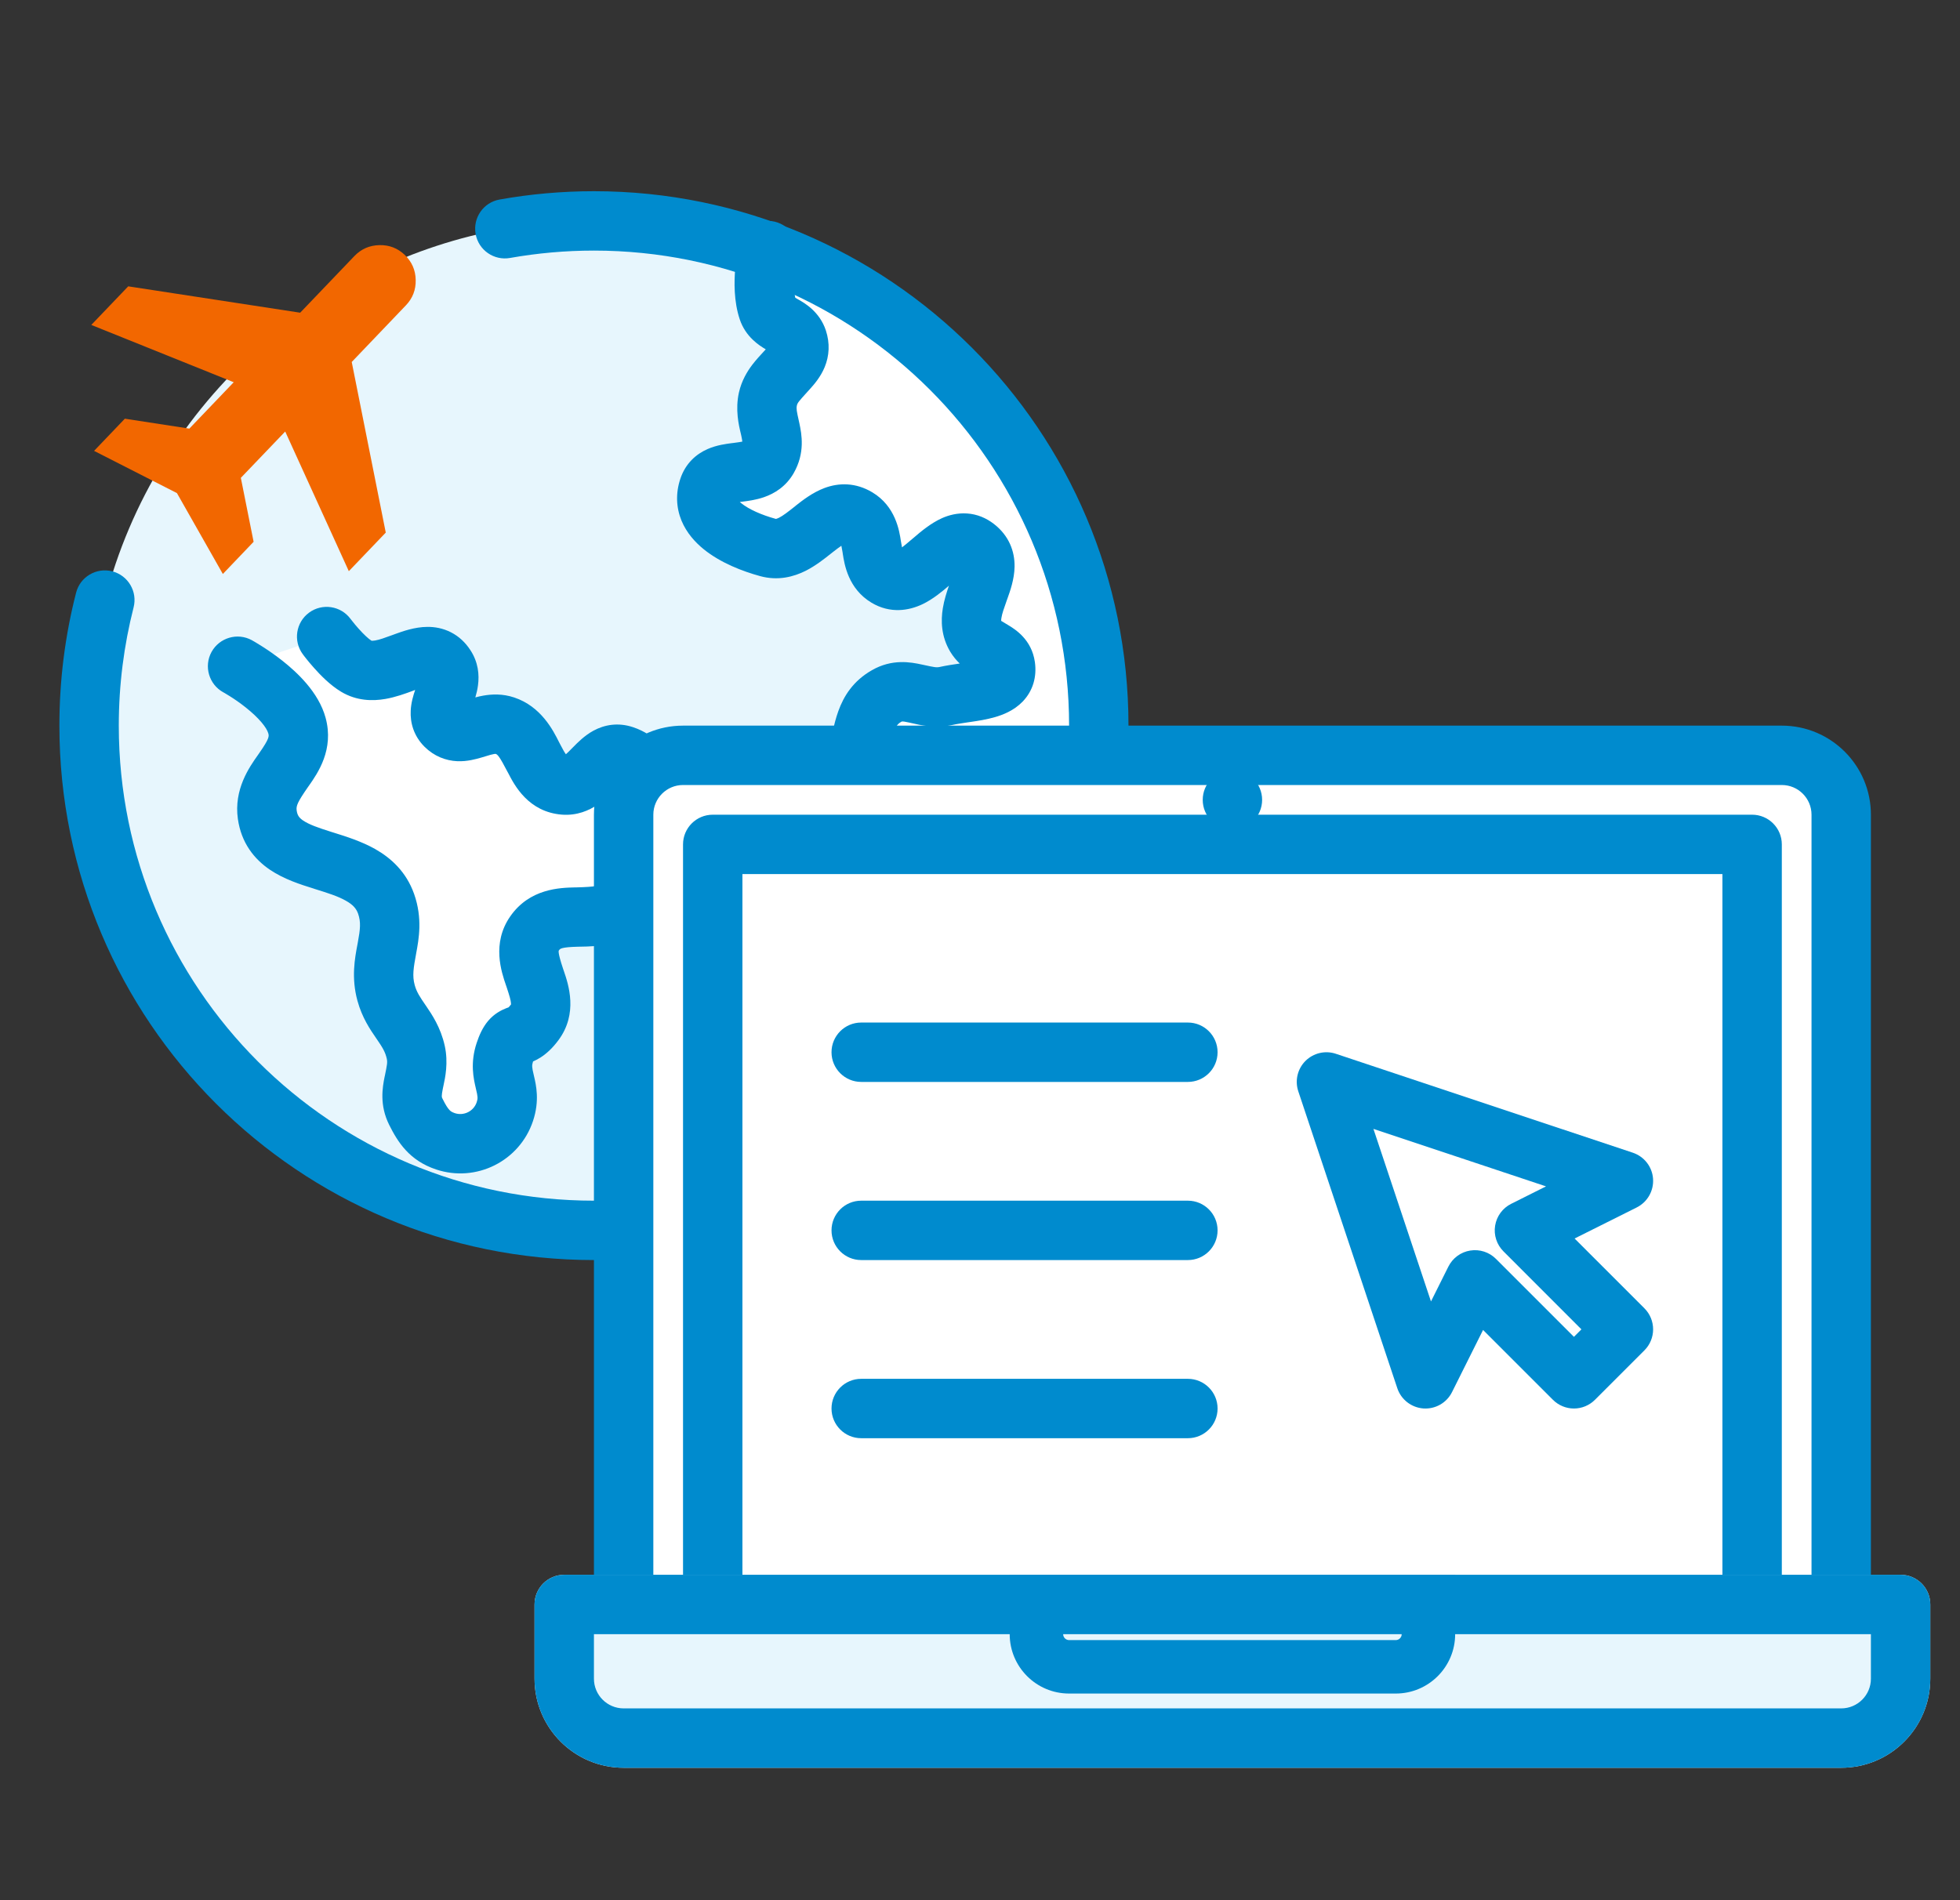
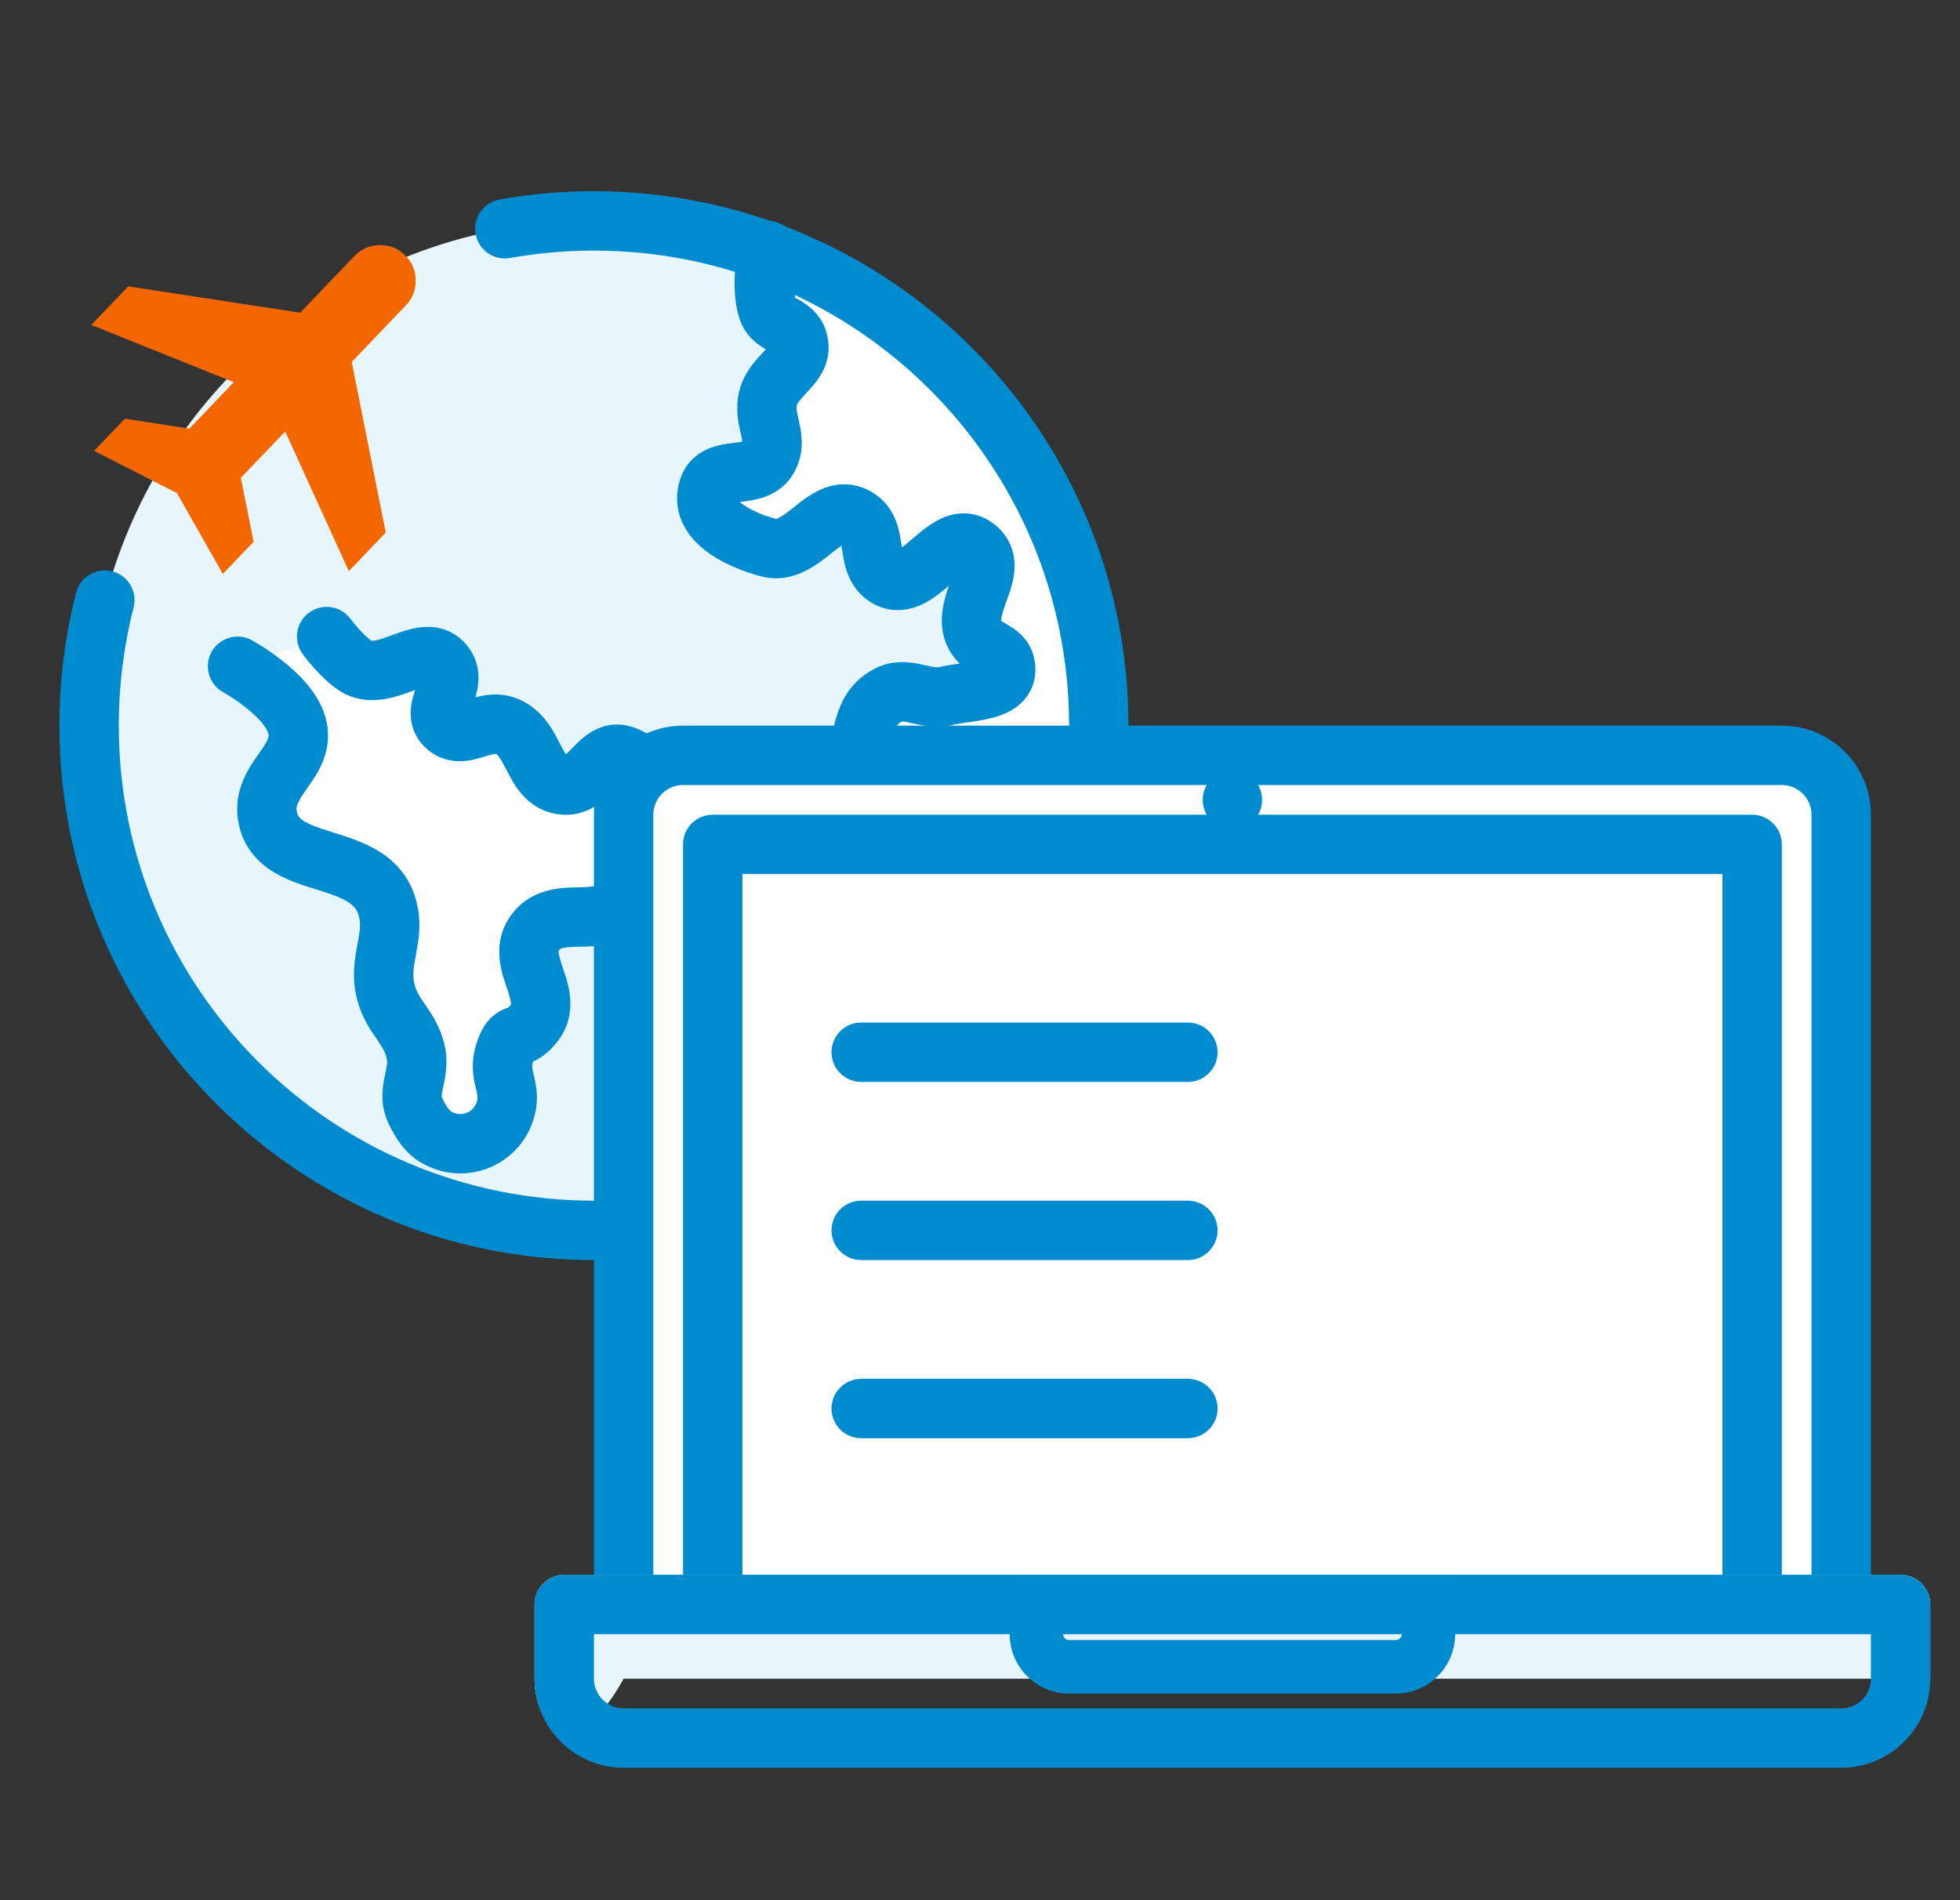
<svg xmlns="http://www.w3.org/2000/svg" width="33" height="32" viewBox="0 0 33 32" fill="none">
  <rect x="0" y="0" width="33" height="32" fill="#333333" stroke="none" />
  <path d="M18.5 12.22C18.5 16.914 14.694 20.72 10 20.72C5.306 20.72 1.5 16.914 1.5 12.22C1.5 11.49 1.592 10.782 1.765 10.106C2.192 8.439 3.111 6.97 4.358 5.862C5.504 4.845 6.927 4.132 8.5 3.852C8.987 3.765 9.488 3.72 10 3.72C14.694 3.72 18.5 7.526 18.5 12.22Z" fill="#E7F6FD" />
  <path d="M5 12.22C4.855 11.687 4 11.22 4 11.22L5.5 10.72C5.5 10.72 5.763 11.078 6 11.22C6.502 11.521 7.175 10.733 7.5 11.22C7.717 11.545 7.224 11.944 7.5 12.22C7.776 12.496 8.13 12.097 8.5 12.22C9.024 12.395 8.949 13.178 9.5 13.22C9.935 13.254 10.086 12.582 10.5 12.72C10.914 12.858 10.938 13.288 11 13.72C11.087 14.331 10.937 14.783 10.5 15.22C10.063 15.657 9.351 15.212 9 15.72C8.667 16.202 9.351 16.751 9 17.22C8.738 17.569 8.638 17.306 8.5 17.72C8.362 18.134 8.638 18.306 8.5 18.72C8.362 19.134 7.914 19.358 7.5 19.22C7.238 19.133 7.123 18.967 7 18.72C6.825 18.371 7.085 18.101 7 17.72C6.905 17.294 6.615 17.141 6.5 16.72C6.346 16.155 6.695 15.772 6.5 15.22C6.175 14.299 4.638 14.687 4.5 13.72C4.413 13.109 5.162 12.816 5 12.22Z" fill="white" />
  <path fill-rule="evenodd" clip-rule="evenodd" d="M5.5 10.72L5.097 11.016C4.934 10.794 4.981 10.481 5.204 10.317C5.426 10.154 5.739 10.201 5.903 10.424L5.904 10.425L5.91 10.433C5.916 10.441 5.925 10.452 5.937 10.467C5.961 10.498 5.995 10.539 6.035 10.584C6.124 10.684 6.206 10.76 6.255 10.79C6.255 10.79 6.256 10.79 6.255 10.79C6.262 10.791 6.28 10.792 6.316 10.786C6.392 10.773 6.473 10.743 6.605 10.695C6.618 10.69 6.632 10.685 6.646 10.68L6.651 10.678C6.775 10.633 6.982 10.558 7.196 10.557C7.316 10.556 7.454 10.578 7.59 10.647C7.727 10.716 7.835 10.82 7.916 10.943C8.055 11.151 8.071 11.368 8.048 11.539C8.039 11.612 8.021 11.683 8.003 11.745C8.047 11.733 8.093 11.722 8.14 11.714C8.28 11.69 8.461 11.68 8.658 11.746C9.111 11.897 9.314 12.301 9.411 12.495C9.42 12.511 9.427 12.526 9.434 12.539C9.479 12.627 9.507 12.674 9.528 12.702C9.555 12.679 9.59 12.643 9.651 12.581C9.653 12.579 9.655 12.577 9.657 12.575C9.723 12.508 9.841 12.387 9.992 12.305C10.176 12.205 10.406 12.162 10.658 12.246C11.045 12.375 11.248 12.655 11.352 12.938C11.428 13.144 11.46 13.386 11.483 13.563C11.487 13.594 11.491 13.623 11.495 13.649C11.547 14.013 11.532 14.36 11.421 14.694C11.31 15.027 11.114 15.314 10.854 15.574C10.496 15.931 10.028 15.938 9.783 15.942C9.764 15.943 9.747 15.943 9.731 15.943C9.446 15.95 9.428 15.979 9.414 16.001C9.413 16.002 9.412 16.003 9.411 16.005C9.411 16.005 9.411 16.004 9.411 16.005C9.407 16.007 9.383 16.023 9.481 16.316C9.485 16.327 9.488 16.338 9.493 16.351C9.57 16.576 9.738 17.069 9.4 17.52C9.307 17.645 9.209 17.739 9.1 17.809C9.057 17.836 9.012 17.859 8.975 17.875C8.975 17.876 8.975 17.877 8.974 17.878C8.953 17.944 8.955 17.971 8.987 18.105C8.987 18.108 8.988 18.111 8.989 18.114C9.027 18.274 9.088 18.536 8.974 18.878C8.749 19.554 8.018 19.92 7.342 19.694C6.889 19.543 6.695 19.228 6.553 18.944C6.386 18.61 6.44 18.311 6.476 18.132L6.48 18.115C6.517 17.934 6.526 17.891 6.512 17.828C6.487 17.717 6.441 17.64 6.345 17.501C6.34 17.494 6.335 17.486 6.33 17.479C6.235 17.341 6.096 17.139 6.018 16.852C5.912 16.465 5.975 16.134 6.017 15.912C6.019 15.899 6.021 15.886 6.024 15.874C6.067 15.643 6.078 15.527 6.029 15.386C5.998 15.3 5.942 15.235 5.824 15.169C5.691 15.093 5.526 15.041 5.295 14.969L5.278 14.963C5.068 14.898 4.783 14.808 4.545 14.647C4.278 14.466 4.062 14.193 4.005 13.791C3.934 13.292 4.199 12.918 4.341 12.717C4.351 12.703 4.36 12.69 4.368 12.678C4.537 12.436 4.53 12.398 4.518 12.352C4.491 12.254 4.361 12.091 4.135 11.912C4.037 11.834 3.941 11.769 3.869 11.724C3.833 11.701 3.804 11.684 3.785 11.673L3.764 11.661L3.76 11.659C3.518 11.526 3.429 11.222 3.561 10.98C3.694 10.738 3.998 10.649 4.24 10.781L4 11.22C4.24 10.781 4.24 10.781 4.24 10.781L4.242 10.782L4.245 10.784L4.255 10.79C4.264 10.795 4.275 10.801 4.289 10.809C4.317 10.826 4.356 10.849 4.403 10.879C4.496 10.938 4.623 11.023 4.756 11.128C4.994 11.317 5.364 11.653 5.482 12.088C5.628 12.622 5.349 13.021 5.201 13.232C5.197 13.238 5.193 13.244 5.188 13.25C5.008 13.509 4.984 13.571 4.995 13.649C5.007 13.731 5.035 13.771 5.105 13.819C5.204 13.885 5.348 13.937 5.58 14.01C5.596 14.015 5.612 14.02 5.628 14.025C5.827 14.087 6.087 14.169 6.316 14.298C6.581 14.448 6.839 14.679 6.972 15.054C7.117 15.465 7.052 15.815 7.007 16.055L7.007 16.056C6.961 16.305 6.94 16.432 6.982 16.588C7.015 16.707 7.067 16.785 7.17 16.935L7.171 16.936C7.272 17.085 7.418 17.298 7.488 17.611C7.551 17.896 7.495 18.152 7.465 18.29C7.462 18.305 7.459 18.32 7.456 18.332C7.43 18.462 7.438 18.479 7.446 18.494C7.446 18.495 7.447 18.495 7.447 18.496C7.504 18.611 7.538 18.662 7.566 18.691C7.583 18.71 7.604 18.728 7.658 18.746C7.81 18.796 7.975 18.714 8.026 18.562C8.048 18.496 8.045 18.469 8.013 18.335C8.013 18.332 8.012 18.329 8.011 18.326C7.974 18.166 7.912 17.904 8.026 17.562C8.068 17.435 8.125 17.304 8.217 17.194C8.326 17.065 8.446 17.01 8.52 16.98C8.544 16.971 8.556 16.966 8.563 16.964C8.57 16.957 8.582 16.944 8.6 16.92C8.6 16.92 8.601 16.919 8.601 16.919C8.603 16.919 8.605 16.917 8.603 16.894C8.599 16.841 8.579 16.773 8.533 16.633C8.529 16.622 8.524 16.609 8.52 16.595C8.443 16.371 8.276 15.887 8.589 15.435C8.916 14.962 9.427 14.95 9.686 14.944C9.693 14.944 9.699 14.944 9.706 14.944C10.033 14.935 10.095 14.918 10.146 14.867C10.323 14.69 10.421 14.532 10.472 14.377C10.524 14.223 10.54 14.038 10.505 13.791C10.499 13.748 10.494 13.71 10.489 13.674C10.48 13.606 10.472 13.546 10.461 13.484C10.446 13.394 10.43 13.329 10.413 13.282C10.408 13.268 10.403 13.256 10.398 13.247C10.388 13.257 10.377 13.268 10.365 13.281C10.359 13.287 10.353 13.293 10.347 13.3C10.285 13.363 10.183 13.468 10.065 13.549C9.918 13.649 9.715 13.738 9.462 13.719C8.895 13.675 8.661 13.222 8.555 13.016C8.552 13.011 8.549 13.005 8.546 13C8.408 12.733 8.377 12.707 8.346 12.696C8.341 12.695 8.331 12.696 8.313 12.699C8.275 12.706 8.241 12.716 8.183 12.734C8.161 12.74 8.136 12.748 8.106 12.757C8.02 12.782 7.868 12.826 7.7 12.819C7.504 12.81 7.309 12.736 7.146 12.574C6.963 12.39 6.905 12.168 6.915 11.969C6.921 11.832 6.961 11.703 6.99 11.619C6.989 11.62 6.988 11.62 6.987 11.62C6.974 11.625 6.96 11.63 6.945 11.636C6.829 11.679 6.657 11.742 6.486 11.771C6.277 11.807 6.006 11.807 5.743 11.649C5.555 11.536 5.389 11.363 5.288 11.249C5.232 11.187 5.186 11.13 5.153 11.089C5.137 11.068 5.123 11.051 5.114 11.039L5.103 11.023L5.099 11.019L5.098 11.017L5.097 11.016C5.097 11.016 5.097 11.016 5.5 10.72ZM8.557 16.969C8.557 16.969 8.558 16.969 8.558 16.968L8.557 16.969ZM3.76 11.659C3.76 11.659 3.76 11.659 3.76 11.659V11.659Z" fill="#008BCE" />
  <path d="M13 5.22C12.862 4.806 13 4.22 13 4.22C13 4.22 16.446 5.932 17.5 7.72C18.706 9.766 18.942 11.386 18.5 13.72C18.223 15.181 17 17.22 17 17.22C17 17.22 14.879 16.048 14.5 14.72C14.285 13.969 14.27 13.466 14.5 12.72C14.628 12.303 14.621 11.937 15 11.72C15.339 11.526 15.619 11.805 16 11.72C16.426 11.625 17.062 11.652 17 11.22C16.961 10.947 16.642 10.957 16.5 10.72C16.199 10.218 16.962 9.58 16.5 9.22C16.013 8.841 15.53 10.038 15 9.72C14.626 9.495 14.874 8.945 14.5 8.72C13.97 8.402 13.596 9.382 13 9.22C12.467 9.075 11.825 8.744 12 8.22C12.138 7.806 12.783 8.099 13 7.72C13.194 7.381 12.915 7.101 13 6.72C13.095 6.294 13.638 6.134 13.5 5.72C13.413 5.458 13.087 5.482 13 5.22Z" fill="white" />
  <path fill-rule="evenodd" clip-rule="evenodd" d="M13.416 4.334L13.413 4.348C13.411 4.36 13.407 4.379 13.402 4.404C13.393 4.455 13.383 4.526 13.376 4.608C13.362 4.761 13.366 4.906 13.39 5.014C13.4 5.02 13.413 5.027 13.429 5.037C13.434 5.039 13.439 5.042 13.445 5.046C13.544 5.102 13.798 5.246 13.904 5.562C13.977 5.783 13.962 5.995 13.885 6.182C13.817 6.347 13.708 6.473 13.638 6.55C13.617 6.573 13.598 6.594 13.581 6.613C13.451 6.757 13.427 6.784 13.417 6.828C13.405 6.884 13.413 6.921 13.452 7.097C13.454 7.107 13.456 7.118 13.459 7.129C13.498 7.312 13.558 7.628 13.363 7.968C13.233 8.195 13.038 8.312 12.865 8.372C12.725 8.421 12.575 8.439 12.486 8.45C12.477 8.451 12.469 8.452 12.462 8.453C12.46 8.453 12.458 8.453 12.456 8.454C12.463 8.46 12.47 8.467 12.479 8.473C12.607 8.577 12.824 8.673 13.061 8.738C13.064 8.738 13.064 8.738 13.066 8.738C13.065 8.738 13.066 8.738 13.066 8.738C13.07 8.737 13.086 8.734 13.116 8.719C13.186 8.683 13.26 8.626 13.39 8.523L13.4 8.514C13.508 8.429 13.68 8.294 13.88 8.219C14.122 8.128 14.406 8.123 14.687 8.291C15.079 8.526 15.142 8.938 15.168 9.112C15.17 9.122 15.171 9.131 15.173 9.14C15.178 9.171 15.182 9.196 15.187 9.218C15.232 9.184 15.29 9.135 15.37 9.067C15.375 9.062 15.381 9.058 15.387 9.053C15.496 8.959 15.669 8.811 15.862 8.725C15.973 8.676 16.117 8.636 16.281 8.647C16.451 8.658 16.605 8.723 16.736 8.825C16.988 9.021 17.086 9.284 17.082 9.543C17.079 9.754 17.006 9.957 16.962 10.08L16.96 10.085C16.957 10.095 16.953 10.106 16.949 10.116C16.901 10.251 16.873 10.33 16.861 10.404C16.856 10.431 16.856 10.447 16.857 10.456C16.869 10.463 16.901 10.483 16.975 10.527C17.094 10.599 17.37 10.77 17.424 11.149C17.459 11.395 17.393 11.633 17.219 11.814C17.071 11.968 16.883 12.039 16.751 12.077C16.613 12.117 16.464 12.14 16.347 12.157C16.328 12.16 16.309 12.163 16.291 12.165C16.189 12.181 16.109 12.192 16.038 12.208C15.75 12.272 15.487 12.21 15.351 12.178C15.334 12.174 15.32 12.17 15.307 12.168C15.234 12.152 15.206 12.149 15.19 12.15C15.19 12.15 15.189 12.15 15.189 12.15C15.185 12.15 15.184 12.15 15.177 12.154C15.117 12.188 15.088 12.223 15.056 12.314C15.035 12.371 15.018 12.438 14.994 12.535C14.992 12.544 14.99 12.554 14.988 12.563C14.967 12.65 14.941 12.757 14.907 12.867C14.803 13.206 14.761 13.466 14.763 13.715C14.764 13.966 14.81 14.232 14.91 14.583C15.053 15.082 15.562 15.623 16.133 16.076C16.404 16.292 16.666 16.47 16.861 16.595C16.958 16.656 17.037 16.704 17.091 16.736C17.119 16.752 17.14 16.764 17.153 16.772L17.168 16.78L17.171 16.782C17.413 16.916 17.5 17.22 17.367 17.462C17.233 17.703 16.929 17.791 16.687 17.657L16.929 17.22C16.687 17.657 16.688 17.658 16.687 17.657L16.686 17.657L16.684 17.656L16.678 17.652L16.658 17.641C16.64 17.631 16.615 17.616 16.583 17.598C16.52 17.56 16.431 17.506 16.323 17.438C16.108 17.3 15.816 17.102 15.51 16.859C14.926 16.395 14.185 15.685 13.948 14.857C13.834 14.457 13.765 14.096 13.763 13.721C13.76 13.345 13.826 12.981 13.951 12.573C13.976 12.494 13.994 12.417 14.016 12.327C14.018 12.318 14.02 12.31 14.022 12.301C14.045 12.206 14.074 12.089 14.115 11.975C14.205 11.725 14.362 11.468 14.681 11.286C15.021 11.091 15.337 11.151 15.52 11.191C15.531 11.193 15.542 11.195 15.553 11.198C15.728 11.236 15.766 11.244 15.821 11.232C15.932 11.207 16.053 11.19 16.153 11.175C16.155 11.175 16.157 11.174 16.159 11.174C16.104 11.122 16.049 11.057 16 10.977C15.845 10.718 15.84 10.454 15.874 10.244C15.896 10.107 15.94 9.971 15.977 9.863C15.868 9.957 15.71 10.089 15.536 10.173C15.307 10.283 14.991 10.34 14.672 10.149C14.28 9.913 14.217 9.502 14.19 9.328C14.189 9.318 14.187 9.308 14.186 9.3C14.178 9.253 14.171 9.217 14.166 9.191C14.131 9.214 14.083 9.25 14.014 9.304C14.005 9.311 13.995 9.319 13.985 9.327C13.882 9.409 13.732 9.528 13.566 9.612C13.365 9.713 13.101 9.785 12.798 9.702C12.502 9.621 12.132 9.479 11.849 9.25C11.705 9.133 11.56 8.975 11.474 8.767C11.384 8.547 11.374 8.305 11.455 8.062C11.541 7.805 11.72 7.647 11.912 7.563C12.067 7.494 12.234 7.474 12.327 7.462C12.331 7.461 12.334 7.461 12.338 7.461C12.419 7.45 12.466 7.444 12.498 7.437C12.497 7.419 12.492 7.39 12.482 7.342C12.479 7.33 12.475 7.315 12.472 7.298C12.439 7.163 12.377 6.899 12.441 6.611C12.486 6.41 12.581 6.254 12.669 6.139C12.731 6.058 12.808 5.975 12.859 5.92C12.873 5.905 12.884 5.893 12.893 5.883C12.784 5.819 12.554 5.674 12.455 5.378C12.353 5.073 12.36 4.741 12.379 4.521C12.39 4.405 12.405 4.304 12.417 4.231C12.424 4.195 12.43 4.165 12.434 4.144L12.44 4.118L12.442 4.11L12.442 4.107L12.443 4.106C12.443 4.106 12.443 4.105 12.922 4.218L12.443 4.106C12.506 3.837 12.775 3.67 13.044 3.733C13.312 3.797 13.479 4.065 13.416 4.333C13.416 4.334 13.416 4.334 13.416 4.334ZM16.858 10.463C16.858 10.463 16.858 10.463 16.858 10.463V10.463Z" fill="#008BCE" />
  <path d="M1.584 7.593L2.102 7.051L3.188 7.218L3.935 6.437L1.537 5.472L2.159 4.822L5.054 5.266L5.967 4.312C6.081 4.193 6.221 4.132 6.387 4.128C6.553 4.124 6.696 4.179 6.815 4.293C6.934 4.408 6.996 4.548 6.999 4.714C7.003 4.88 6.948 5.023 6.834 5.142L5.922 6.096L6.495 8.969L5.873 9.619L4.802 7.267L4.055 8.047L4.27 9.124L3.752 9.666L2.979 8.304L1.584 7.593Z" fill="#F26700" />
  <path fill-rule="evenodd" clip-rule="evenodd" d="M10 4.22C9.518 4.22 9.046 4.263 8.588 4.344C8.316 4.393 8.056 4.211 8.008 3.94C7.959 3.668 8.14 3.408 8.412 3.36C8.928 3.268 9.459 3.22 10 3.22C14.971 3.22 19 7.249 19 12.22C19 17.191 14.971 21.22 10 21.22C5.029 21.22 1 17.191 1 12.22C1 11.448 1.097 10.698 1.281 9.982C1.349 9.714 1.622 9.553 1.889 9.621C2.157 9.69 2.318 9.962 2.249 10.23C2.087 10.866 2 11.532 2 12.22C2 16.638 5.582 20.22 10 20.22C14.418 20.22 18 16.638 18 12.22C18 7.802 14.418 4.22 10 4.22Z" fill="#008BCE" />
  <path d="M10.5 13.72C10.5 13.168 10.948 12.72 11.5 12.72H30C30.552 12.72 31 13.168 31 13.72V26.72H10.5V13.72Z" fill="white" />
  <path d="M12.5 14.72V26.72H11.5V14.22C11.5 13.944 11.724 13.72 12 13.72H29.5C29.776 13.72 30 13.944 30 14.22V26.72H29V14.72H12.5Z" fill="#008BCE" />
  <path d="M10 13.72C10 12.892 10.672 12.22 11.5 12.22H30C30.828 12.22 31.5 12.892 31.5 13.72V26.72H30.5V13.72C30.5 13.444 30.276 13.22 30 13.22H11.5C11.224 13.22 11 13.444 11 13.72V26.72H10V13.72Z" fill="#008BCE" />
-   <path d="M9 27.02C9 26.744 9.224 26.52 9.5 26.52H32C32.276 26.52 32.5 26.744 32.5 27.02V28.27C32.5 29.098 31.828 29.77 31 29.77H10.5C9.672 29.77 9 29.098 9 28.27V27.02Z" fill="#E7F6FD" />
+   <path d="M9 27.02C9 26.744 9.224 26.52 9.5 26.52H32C32.276 26.52 32.5 26.744 32.5 27.02V28.27H10.5C9.672 29.77 9 29.098 9 28.27V27.02Z" fill="#E7F6FD" />
  <path fill-rule="evenodd" clip-rule="evenodd" d="M10 27.52V28.27C10 28.546 10.224 28.77 10.5 28.77H31C31.276 28.77 31.5 28.546 31.5 28.27V27.52H10ZM9.5 26.52C9.224 26.52 9 26.744 9 27.02V28.27C9 29.098 9.672 29.77 10.5 29.77H31C31.828 29.77 32.5 29.098 32.5 28.27V27.02C32.5 26.744 32.276 26.52 32 26.52H9.5Z" fill="#008BCE" />
  <path fill-rule="evenodd" clip-rule="evenodd" d="M23.6 27.42H17.9V27.52C17.9 27.575 17.945 27.62 18 27.62H23.5C23.555 27.62 23.6 27.575 23.6 27.52V27.42ZM17 26.52V27.52C17 28.072 17.448 28.52 18 28.52H23.5C24.052 28.52 24.5 28.072 24.5 27.52V26.52H17Z" fill="#008BCE" />
-   <path fill-rule="evenodd" clip-rule="evenodd" d="M21.98 17.866C22.114 17.733 22.312 17.686 22.491 17.746L27.491 19.412C27.683 19.476 27.818 19.649 27.832 19.851C27.846 20.053 27.738 20.243 27.557 20.334L26.511 20.857L27.687 22.033C27.781 22.127 27.833 22.254 27.833 22.387C27.833 22.519 27.781 22.646 27.687 22.74L26.854 23.573C26.76 23.667 26.633 23.72 26.5 23.72C26.367 23.72 26.24 23.667 26.146 23.573L24.97 22.397L24.447 23.444C24.357 23.625 24.166 23.733 23.965 23.719C23.763 23.704 23.59 23.57 23.526 23.378L21.859 18.378C21.799 18.198 21.846 18 21.98 17.866ZM23.124 19.011L24.093 21.917L24.386 21.33C24.458 21.186 24.595 21.085 24.753 21.06C24.912 21.034 25.073 21.086 25.187 21.2L26.5 22.513L26.626 22.387L25.313 21.073C25.2 20.96 25.147 20.799 25.173 20.64C25.199 20.481 25.299 20.345 25.443 20.273L26.03 19.979L23.124 19.011Z" fill="#008BCE" />
  <path fill-rule="evenodd" clip-rule="evenodd" d="M14 17.72C14 17.444 14.224 17.22 14.5 17.22H20C20.276 17.22 20.5 17.444 20.5 17.72C20.5 17.996 20.276 18.22 20 18.22H14.5C14.224 18.22 14 17.996 14 17.72ZM14 20.72C14 20.444 14.224 20.22 14.5 20.22H20C20.276 20.22 20.5 20.444 20.5 20.72C20.5 20.996 20.276 21.22 20 21.22H14.5C14.224 21.22 14 20.996 14 20.72ZM14 23.72C14 23.444 14.224 23.22 14.5 23.22H20C20.276 23.22 20.5 23.444 20.5 23.72C20.5 23.996 20.276 24.22 20 24.22H14.5C14.224 24.22 14 23.996 14 23.72Z" fill="#008BCE" />
  <path d="M21.25 13.47C21.25 13.746 21.026 13.97 20.75 13.97C20.474 13.97 20.25 13.746 20.25 13.47C20.25 13.194 20.474 12.97 20.75 12.97C21.026 12.97 21.25 13.194 21.25 13.47Z" fill="#008BCE" />
</svg>